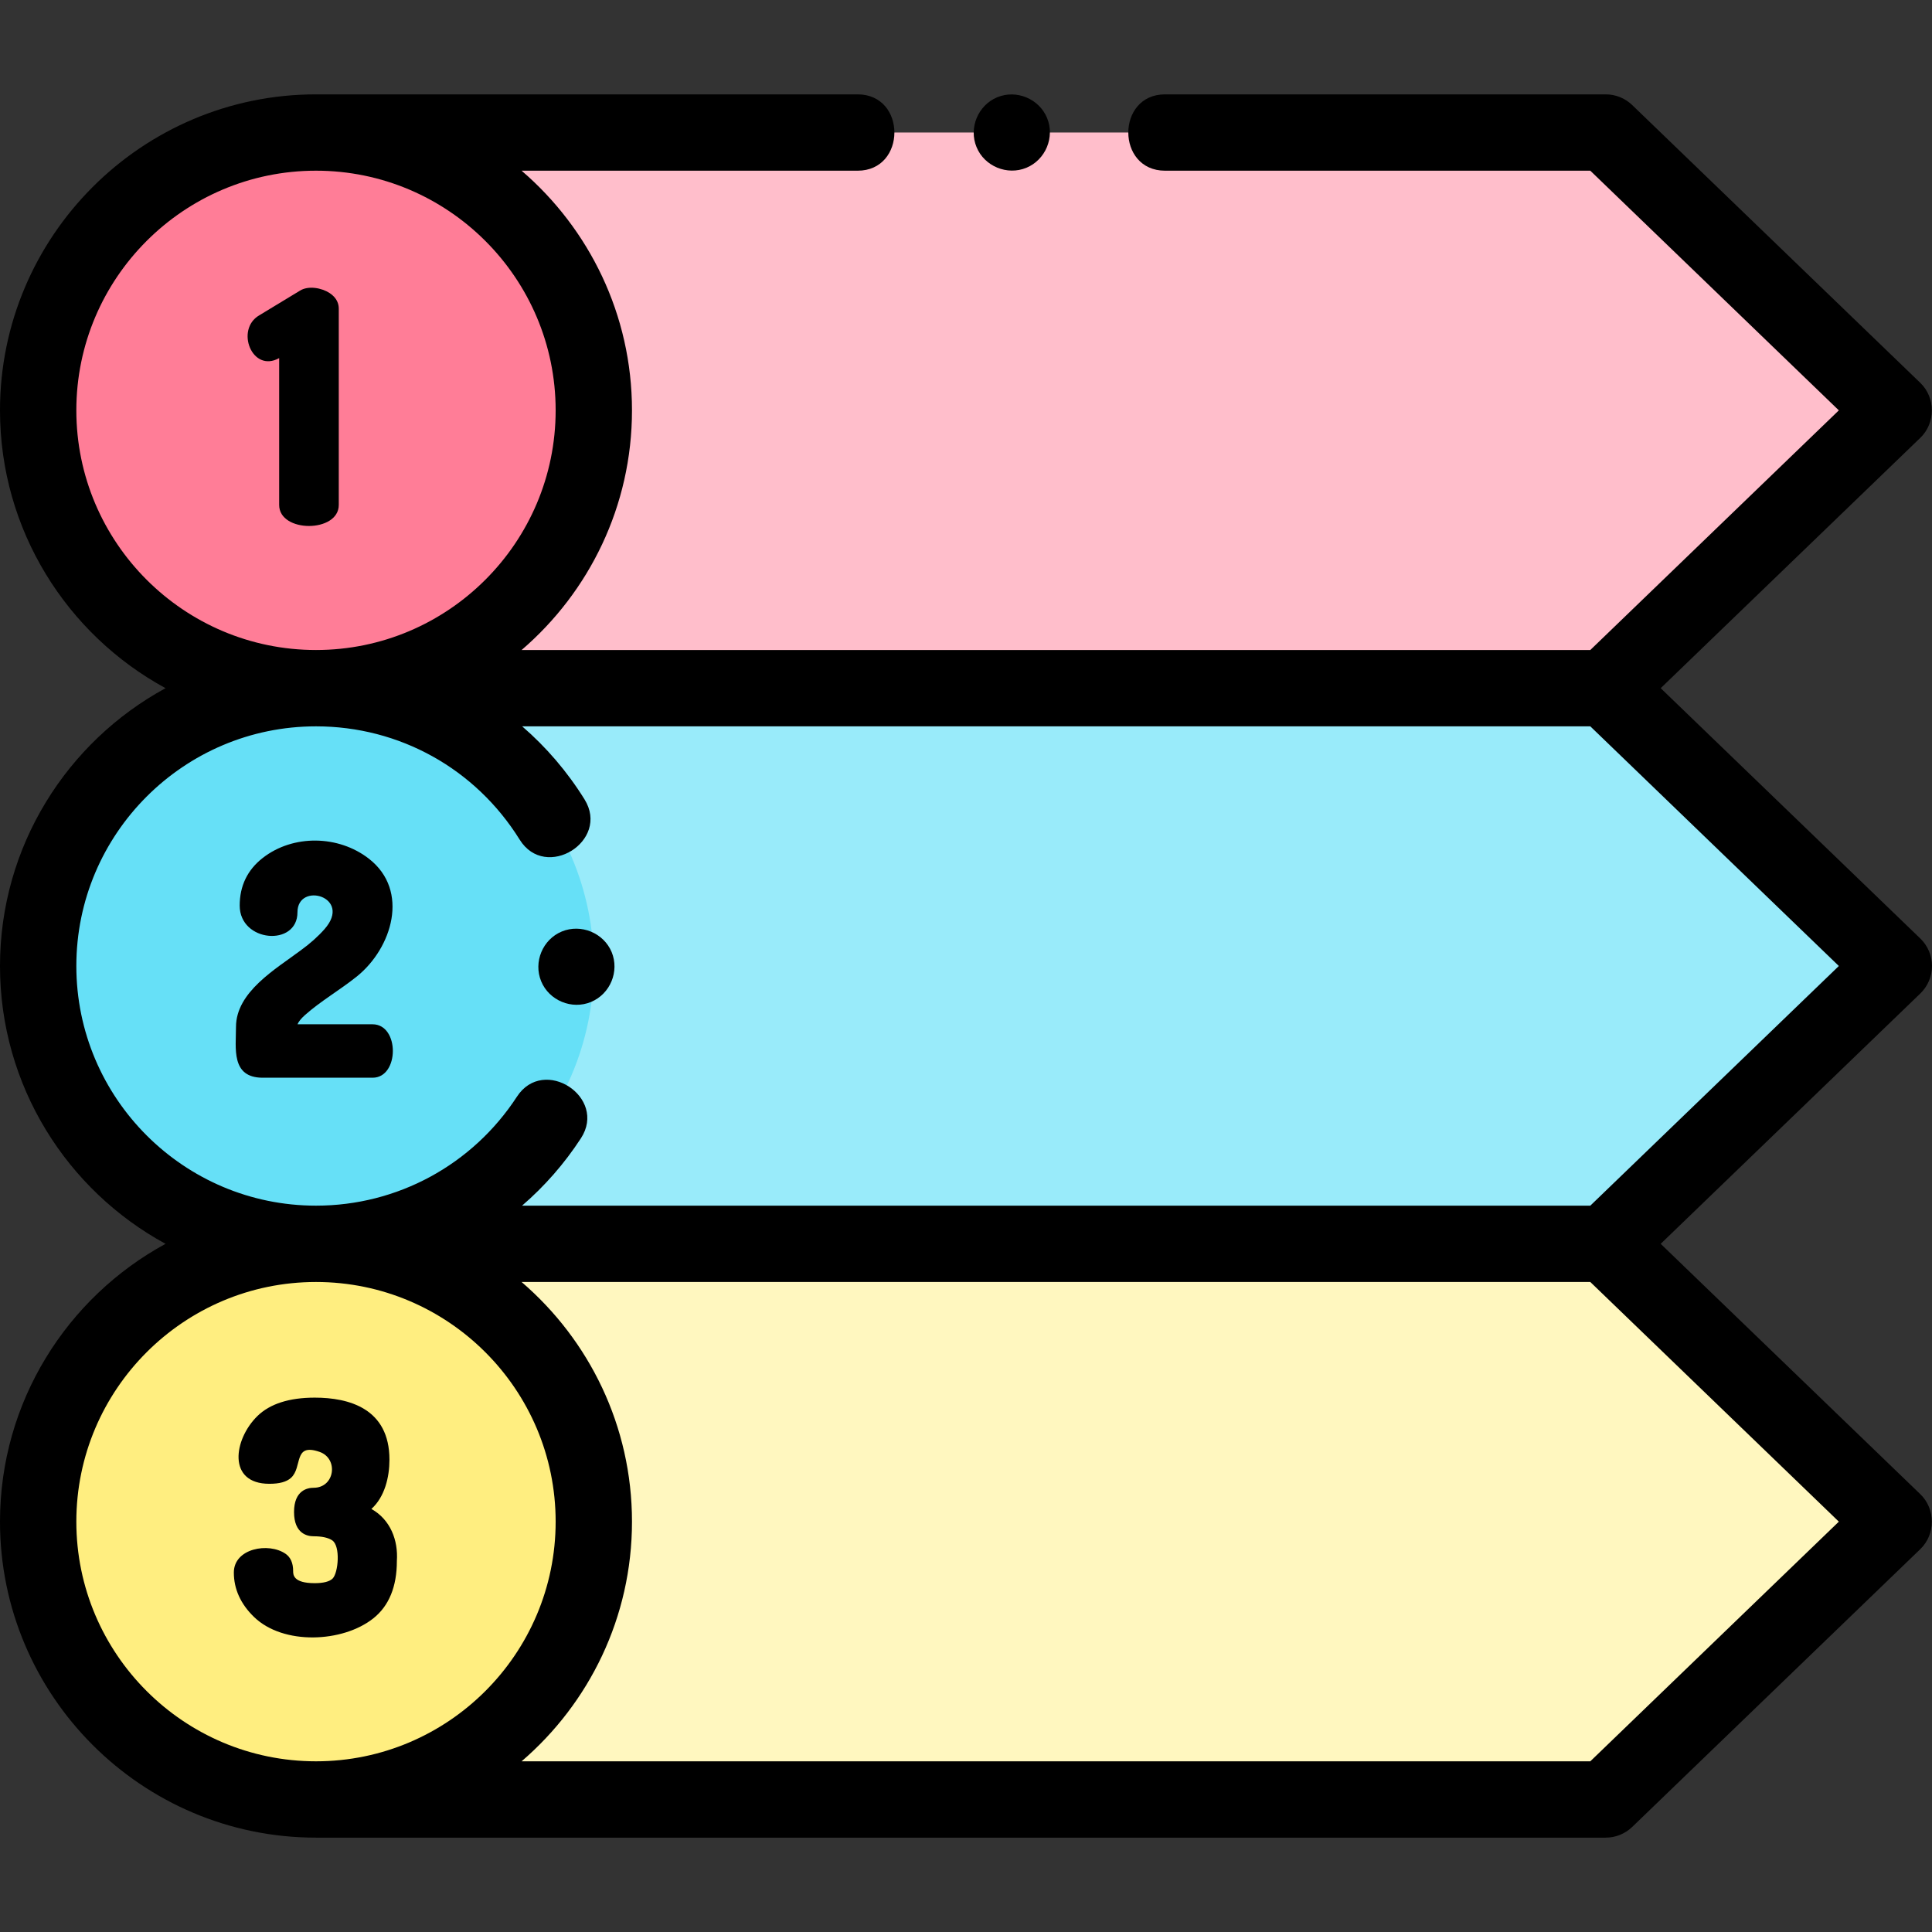
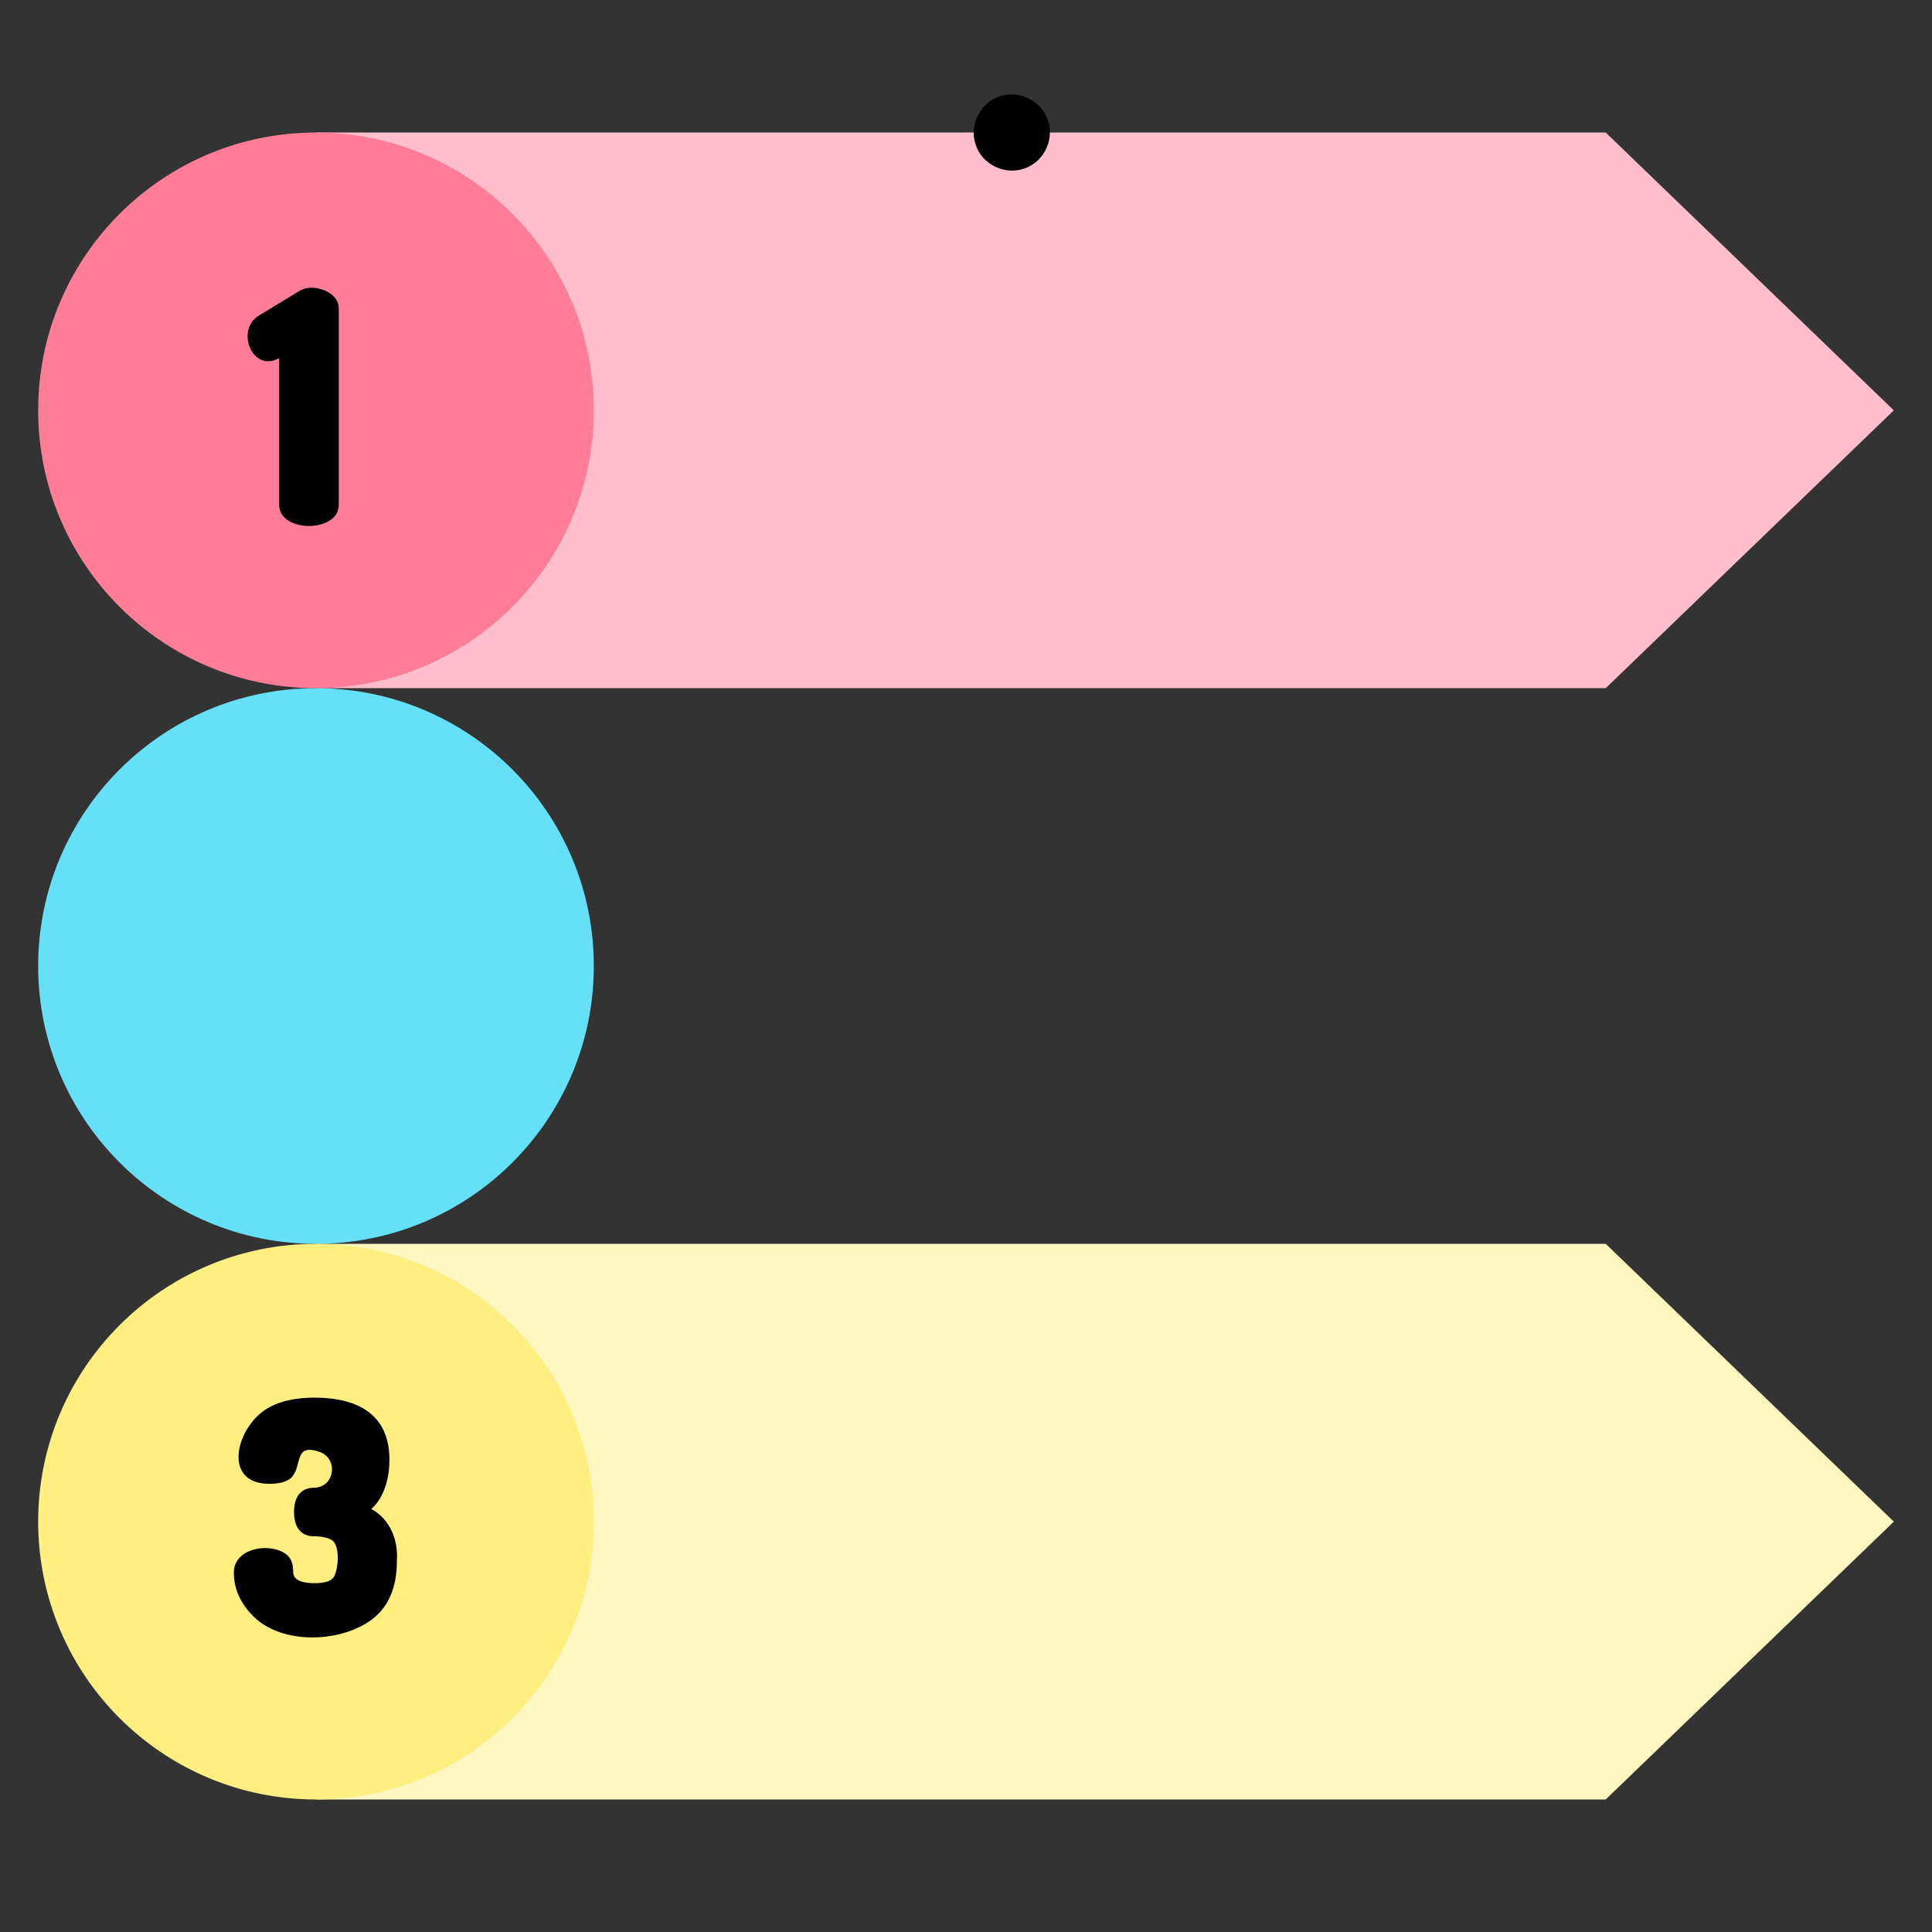
<svg xmlns="http://www.w3.org/2000/svg" id="Capa_1" enable-background="new 0 0 506.188 506.188" height="512" viewBox="0 0 506.188 506.188" width="512">
  <rect x="0" y="0" width="506.188" height="506.188" fill="#333333" stroke="none" />
  <g>
    <g>
      <g>
        <g>
          <path d="m82.791 180.303h337.909l75.487-72.79-75.487-72.791h-337.909" fill="#ffbecb" />
        </g>
      </g>
      <g>
        <circle cx="82.791" cy="107.513" fill="#ff7d97" r="72.791" />
      </g>
      <g>
-         <path d="m82.791 325.884h337.909l75.487-72.79-75.487-72.791h-337.909" fill="#99ebfa" />
-       </g>
+         </g>
      <g>
        <g>
          <circle cx="82.791" cy="253.094" fill="#66e0f7" r="72.791" />
        </g>
      </g>
      <g>
        <path d="m82.791 471.466h337.909l75.487-72.791-75.487-72.791h-337.909" fill="#fff7bf" />
      </g>
      <g>
        <circle cx="82.791" cy="398.675" fill="#ffee80" r="72.791" />
      </g>
    </g>
    <g>
-       <path d="m506.188 253.094c0-2.715-1.104-5.314-3.059-7.199l-68.023-65.592 68.023-65.592c4.024-3.881 4.024-10.516 0-14.397l-75.488-72.791c-1.864-1.797-4.353-2.801-6.941-2.801h-115.443c-12.84 0-12.859 20 0 20h111.406l65.118 62.791-65.118 62.791h-280.004c17.687-15.195 28.922-37.699 28.922-62.791s-11.236-47.595-28.922-62.791h88.039c12.84 0 12.859-20 0-20h-141.907c-45.651 0-82.791 37.14-82.791 82.79 0 31.391 17.561 58.756 43.374 72.791-25.813 14.034-43.374 41.4-43.374 72.791s17.561 58.756 43.374 72.791c-25.813 14.034-43.374 41.4-43.374 72.79 0 45.651 37.14 82.791 82.791 82.791h337.908c2.589 0 5.077-1.004 6.941-2.801l75.488-72.791c4.024-3.881 4.024-10.516 0-14.397l-68.023-65.592 68.023-65.592c1.955-1.885 3.06-4.484 3.06-7.199zm-486.188-145.582c0-34.623 28.168-62.791 62.791-62.791 34.622 0 62.79 28.167 62.79 62.791s-28.168 62.791-62.79 62.791c-34.623 0-62.791-28.168-62.791-62.791zm0 291.163c0-34.623 28.168-62.791 62.791-62.791 34.622 0 62.79 28.167 62.79 62.791s-28.168 62.791-62.79 62.791c-34.623 0-62.791-28.168-62.791-62.791zm396.663 62.791h-280.004c17.687-15.195 28.922-37.699 28.922-62.791s-11.236-47.595-28.922-62.791h280.004l65.118 62.791zm0-145.581h-279.882c5.862-5.051 11.066-10.966 15.419-17.646 7.011-10.758-9.735-21.691-16.756-10.919-11.655 17.887-31.339 28.565-52.653 28.565-34.623 0-62.791-28.168-62.791-62.791s28.168-62.791 62.791-62.791c21.859 0 41.811 11.099 53.369 29.69 6.779 10.905 23.773.36 16.984-10.561-4.537-7.297-10.061-13.71-16.335-19.13h279.854l65.118 62.791z" />
      <path d="m86.337 76.764c-2.059-1.34-5.565-2.003-7.782-.591l-10.658 6.459c-6.316 3.705-1.846 15.164 5.244 11.19v38.472c0 7.351 15.618 7.351 15.618 0v-51.441c0-1.145-.42-2.783-2.422-4.089z" />
-       <path d="m79.891 265.956c4.233-3.76 9.21-6.585 13.618-10.133 9.179-7.385 13.902-22.447 3.155-30.831-7.939-6.191-19.866-6.429-27.851-.189-3.988 3.116-6.011 7.31-6.011 12.465 0 9.654 15.133 10.836 15.133 1.767 0-8.166 14.553-4.077 7.085 4.406-1.695 1.926-3.804 3.804-6.288 5.597-6.49 4.859-16.9 10.844-16.9 20.026 0 5.525-1.365 13.3 7 13.3h28.795c7.039 0 7.104-14-.024-14h-19.655c.296-.706.96-1.534 1.943-2.408z" />
      <path d="m103.979 409.015c.378-5.497-1.703-10.87-6.671-13.668 3.507-3.165 4.729-8.372 4.729-12.909 0-13.434-10.646-16.254-19.577-16.254-6.699 0-11.757 1.627-15.032 4.837-6.22 6.094-7.95 17.737 3.148 17.737 2.628 0 4.471-.5 5.632-1.528 3.152-2.791.512-9.273 7.53-6.83 4.977 1.732 4.046 9.402-1.59 9.402-1.536 0-5.11.619-5.11 6.353s3.567 6.353 5.102 6.353c2.202 0 3.854.362 4.91 1.077 2.195 1.487 1.594 8.493.1 9.995-.791.795-2.412 1.216-4.688 1.216-5.658 0-5.658-2.236-5.658-3.191 0-2.078-.67-3.595-1.991-4.51-4.43-3.062-13.546-1.432-13.546 4.914 0 4.342 1.791 8.27 5.322 11.675 7.657 7.386 23.193 6.702 31.213.338 4.098-3.25 6.177-8.299 6.177-15.007z" />
      <path d="m255.859 38.545c2.066 5.04 8.041 7.494 13.061 5.41 5.035-2.09 7.497-8.02 5.41-13.06-2.083-5.03-8.031-7.498-13.061-5.41-5.023 2.085-7.505 8.031-5.41 13.06z" />
-       <path d="m160.26 249.455c-2.095-5.029-8.027-7.479-13.06-5.4-5.039 2.082-7.49 8.014-5.41 13.05 2.08 5.035 8.028 7.507 13.06 5.41 5.042-2.102 7.48-8.01 5.41-13.06z" />
    </g>
  </g>
</svg>